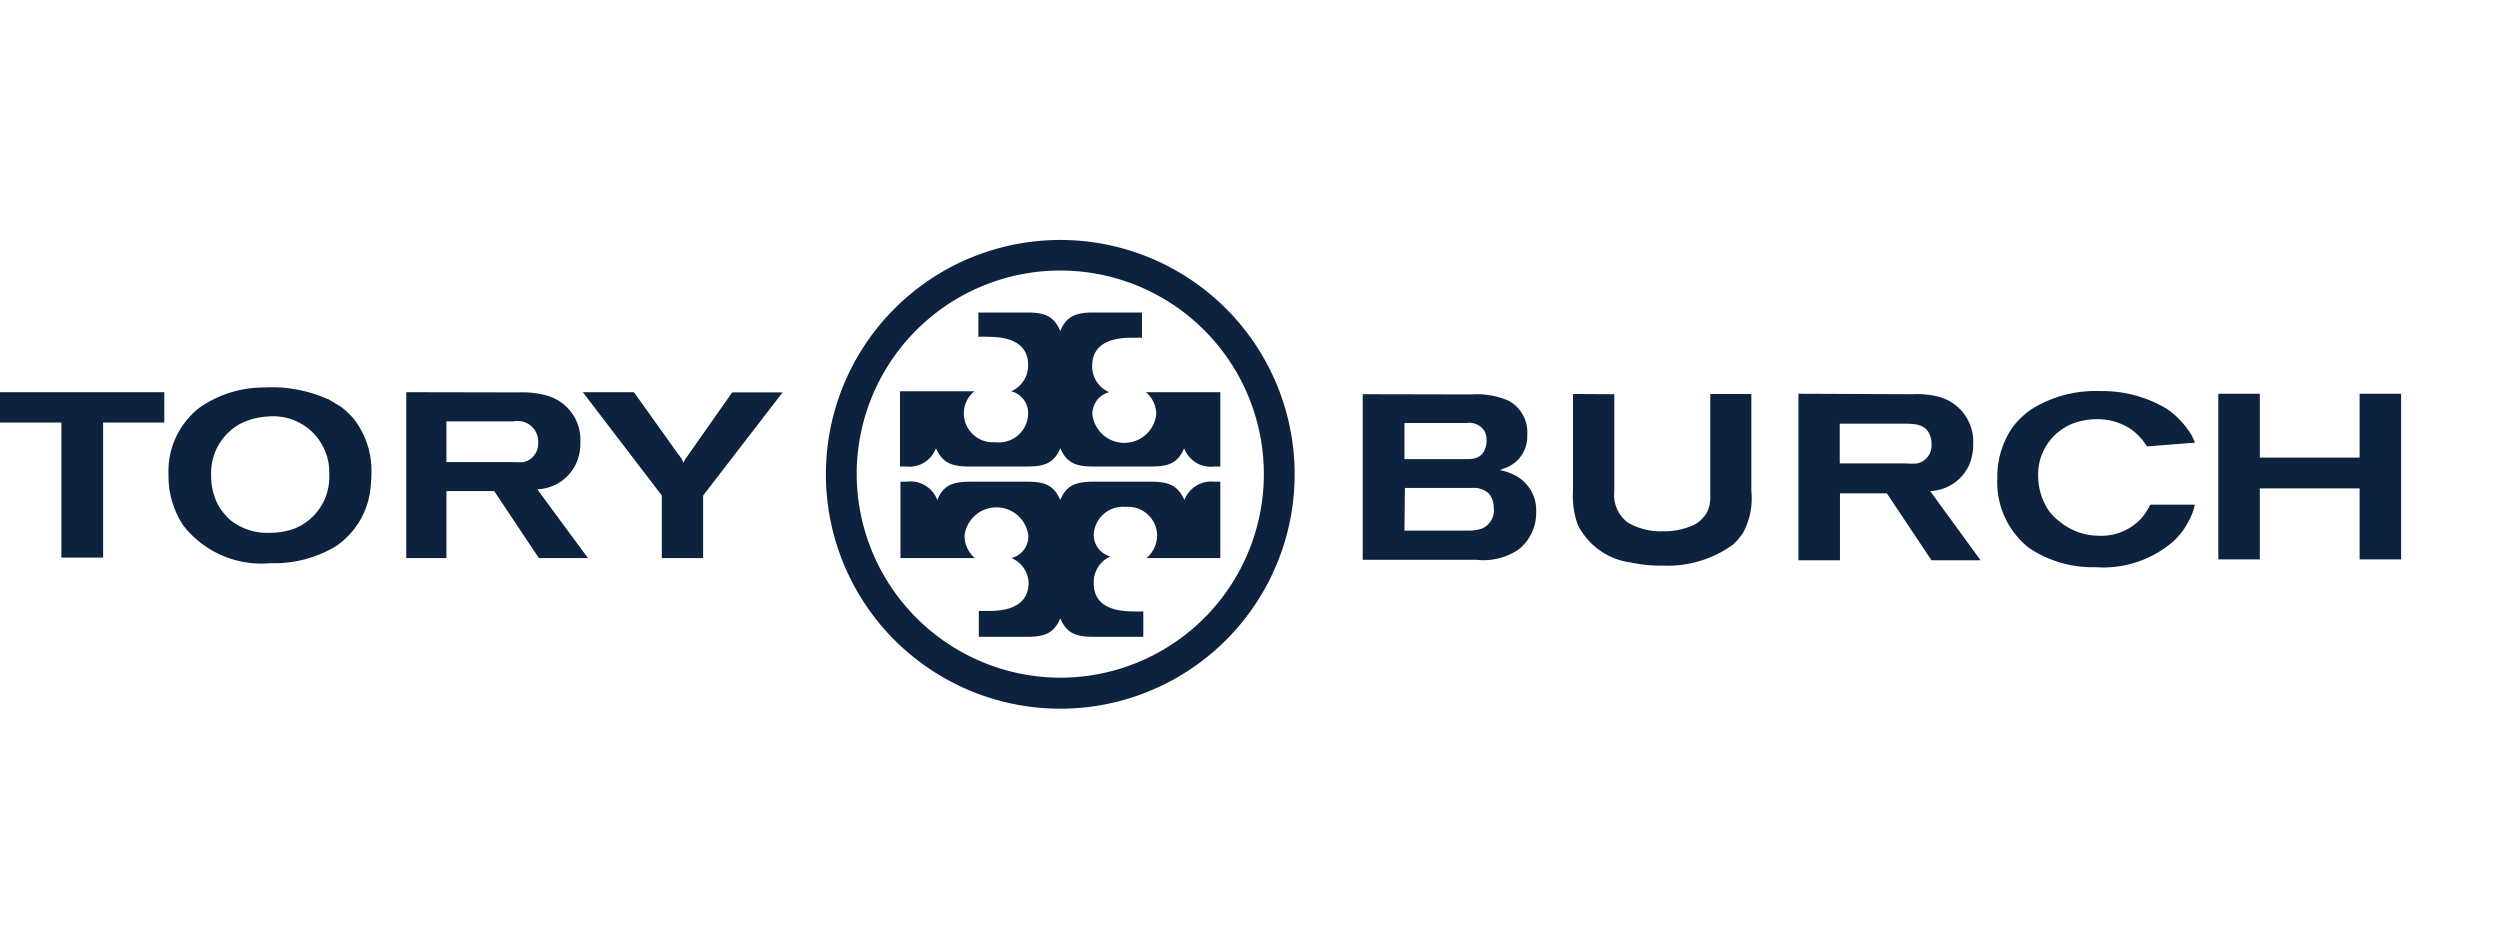
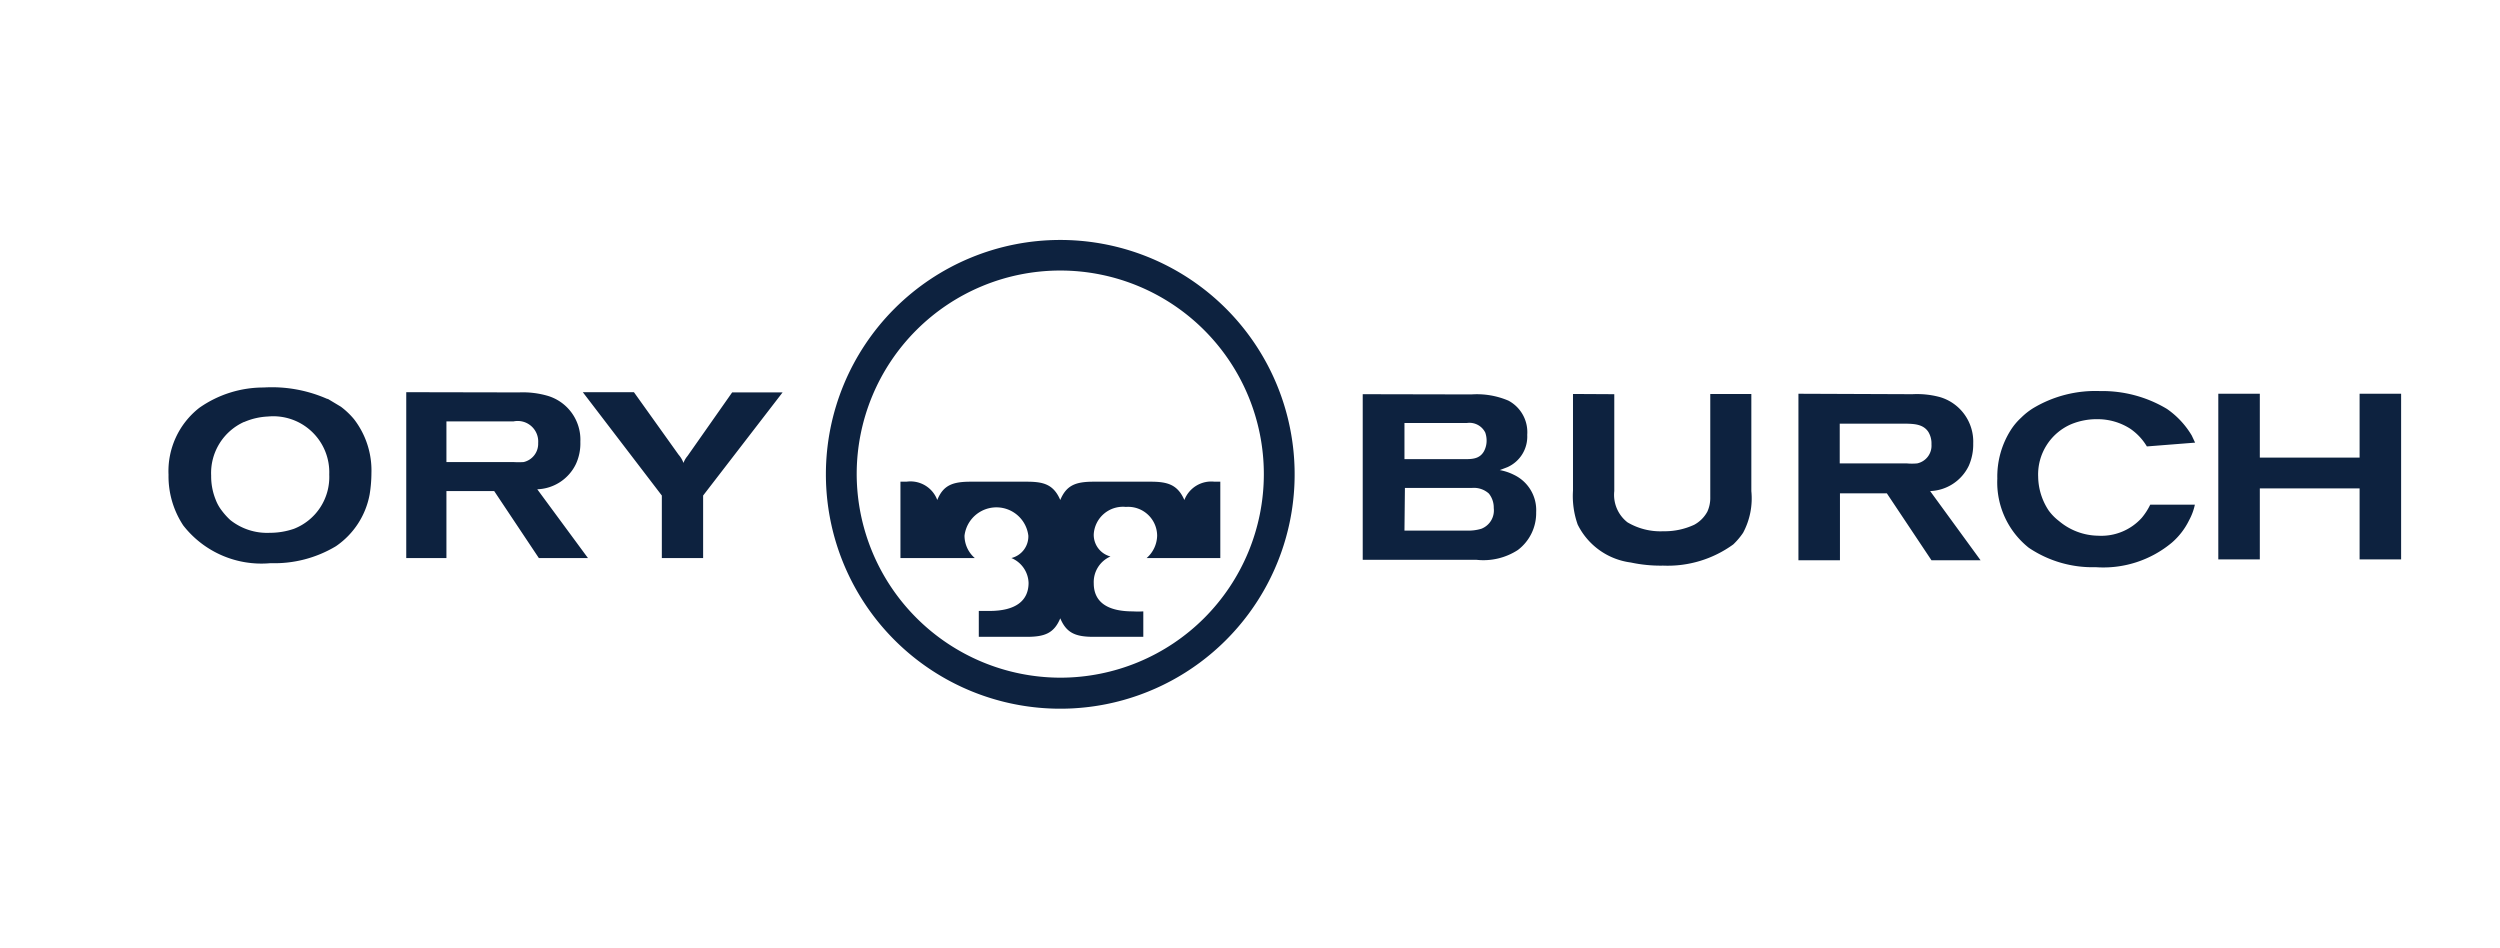
<svg xmlns="http://www.w3.org/2000/svg" viewBox="0 0 112 42.48" fill="#0d223f">
  <path d="M38.38 21.24a9.12 9.12 0 1 1 9.12 9.12 9.14 9.14 0 0 1-9.12-9.12m-1.38 0a10.5 10.5 0 1 0 10.5-10.49A10.5 10.5 0 0 0 37 21.24m12 .34h2.56c.76 0 1.2.14 1.5.82a1.29 1.29 0 0 1 1.35-.82h.26V25h-3.3a1.37 1.37 0 0 0 .47-1 1.3 1.3 0 0 0-1.4-1.29A1.31 1.31 0 0 0 49 23.93a1 1 0 0 0 .75 1 1.25 1.25 0 0 0-.75 1.2c0 .82.58 1.26 1.75 1.26a3.94 3.94 0 0 0 .47 0v1.14H49c-.8 0-1.22-.16-1.5-.83-.28.67-.7.83-1.5.83h-2.15v-1.16h.48c1.15 0 1.75-.44 1.75-1.26a1.25 1.25 0 0 0-.77-1.11 1 1 0 0 0 .76-1 1.44 1.44 0 0 0-2.86 0 1.33 1.33 0 0 0 .46 1h-3.33v-3.42h.27a1.28 1.28 0 0 1 1.38.82c.27-.67.7-.82 1.5-.82H46c.75 0 1.2.12 1.5.82.28-.67.7-.82 1.5-.82" />
-   <path d="M46 20.9h-2.57c-.76 0-1.2-.14-1.5-.82a1.27 1.27 0 0 1-1.34.82h-.27v-3.37h3.33a1.28 1.28 0 0 0-.47 1 1.3 1.3 0 0 0 1.4 1.28 1.31 1.31 0 0 0 1.48-1.28 1 1 0 0 0-.76-1 1.26 1.26 0 0 0 .76-1.18c0-.82-.6-1.26-1.76-1.26a4 4 0 0 0-.47 0V14H46c.8 0 1.22.16 1.5.83.28-.67.7-.83 1.5-.83h2.16v1.13h-.48c-1.16 0-1.75.44-1.75 1.26a1.26 1.26 0 0 0 .76 1.18 1 1 0 0 0-.75 1 1.44 1.44 0 0 0 2.86 0 1.31 1.31 0 0 0-.46-1h3.33v3.33h-.27a1.27 1.27 0 0 1-1.35-.82c-.28.67-.7.82-1.5.82H49c-.74 0-1.2-.12-1.5-.82-.28.67-.7.82-1.5.82M7.36 17.57v1.36H4.62v6.05H2.75v-6.05H0v-1.36h7.36z" />
  <path d="M10.94 18.9a2.51 2.51 0 0 0-1.48 2.41 2.79 2.79 0 0 0 .2 1.07 1.89 1.89 0 0 0 .28.5 3 3 0 0 0 .38.42 2.65 2.65 0 0 0 1.77.57 3.31 3.31 0 0 0 1.08-.18 2.49 2.49 0 0 0 1.58-2.43 2.51 2.51 0 0 0-2.75-2.6 3 3 0 0 0-1.07.25m3.74-1.05l.6.36a3.47 3.47 0 0 1 .59.56 3.76 3.76 0 0 1 .78 2.42 6.09 6.09 0 0 1-.08.95 3.6 3.6 0 0 1-1.51 2.32 5.35 5.35 0 0 1-2.93.76 4.44 4.44 0 0 1-3.91-1.69 4 4 0 0 1-.66-2.27 3.6 3.6 0 0 1 1.38-3 5 5 0 0 1 2.88-.91 6.14 6.14 0 0 1 2.87.52M20 20.7h3a3.55 3.55 0 0 0 .46 0 .84.84 0 0 0 .65-.85.92.92 0 0 0-1.11-.97h-3zm3.25-3.12a4 4 0 0 1 1.24.14A2.05 2.05 0 0 1 26 19.79a2.21 2.21 0 0 1-.2 1 2 2 0 0 1-1.73 1.13L26.34 25h-2.2l-2-3H20v3h-1.8v-7.43zm5.15-.01l2 2.8a1.17 1.17 0 0 1 .22.37 1 1 0 0 1 .18-.31l2-2.85h2.26L31.5 22.2V25h-1.85v-2.8l-3.54-4.63zm34.52 6.2h2.8a2 2 0 0 0 .64-.08.88.88 0 0 0 .56-.93 1 1 0 0 0-.22-.65 1 1 0 0 0-.76-.25h-3zm0-3.2h2.66c.36 0 .7 0 .9-.35a1 1 0 0 0 .12-.47 1.1 1.1 0 0 0-.06-.37.79.79 0 0 0-.82-.43h-2.8zm3-2.9a3.6 3.6 0 0 1 1.66.28 1.6 1.6 0 0 1 .84 1.53 1.5 1.5 0 0 1-.89 1.45l-.34.13a2.34 2.34 0 0 1 .63.21 1.75 1.75 0 0 1 1 1.68 2.07 2.07 0 0 1-.82 1.69 2.83 2.83 0 0 1-1.85.44h-5.1v-7.42zm6.4-.01V22a1.56 1.56 0 0 0 .59 1.4 2.9 2.9 0 0 0 1.61.4 3.14 3.14 0 0 0 1.38-.29 1.46 1.46 0 0 0 .59-.59 1.48 1.48 0 0 0 .13-.65v-4.62h1.84V22a3.26 3.26 0 0 1-.37 1.87 3.18 3.18 0 0 1-.44.52 5 5 0 0 1-3.14.95 6.37 6.37 0 0 1-1.45-.14 3.1 3.1 0 0 1-2.38-1.7 3.82 3.82 0 0 1-.21-1.52v-4.33zm10.1 3.1h3a2.48 2.48 0 0 0 .47 0 .81.81 0 0 0 .64-.85 1 1 0 0 0-.14-.56c-.23-.35-.64-.36-1-.37h-2.97zm3.26-3.1a3.94 3.94 0 0 1 1.23.13 2.08 2.08 0 0 1 1.49 2.08 2.36 2.36 0 0 1-.2 1A2 2 0 0 1 86.47 22l2.26 3.1h-2.2l-2-3h-2.1v3h-1.86v-7.46zM96.18 20a2.54 2.54 0 0 0-.74-.79 2.7 2.7 0 0 0-1.44-.43 3 3 0 0 0-1.2.22 2.45 2.45 0 0 0-1.49 2.36 2.8 2.8 0 0 0 .47 1.51 2.28 2.28 0 0 0 .46.47A2.78 2.78 0 0 0 94 24a2.44 2.44 0 0 0 1.95-.8 2.83 2.83 0 0 0 .38-.59h2a2.57 2.57 0 0 1-.26.7 3.15 3.15 0 0 1-.77 1 4.79 4.79 0 0 1-3.41 1.1 5.11 5.11 0 0 1-3-.87 3.74 3.74 0 0 1-1.41-3.1 3.89 3.89 0 0 1 .6-2.17 2.8 2.8 0 0 1 .47-.56 3.06 3.06 0 0 1 .53-.42 5.42 5.42 0 0 1 3-.77 5.63 5.63 0 0 1 3 .8 3.83 3.83 0 0 1 1.11 1.19l.15.32zm5.06-2.36v2.86h4.47v-2.86h1.86v7.42h-1.86v-3.18h-4.47v3.18h-1.86v-7.42h1.86z" />
</svg>